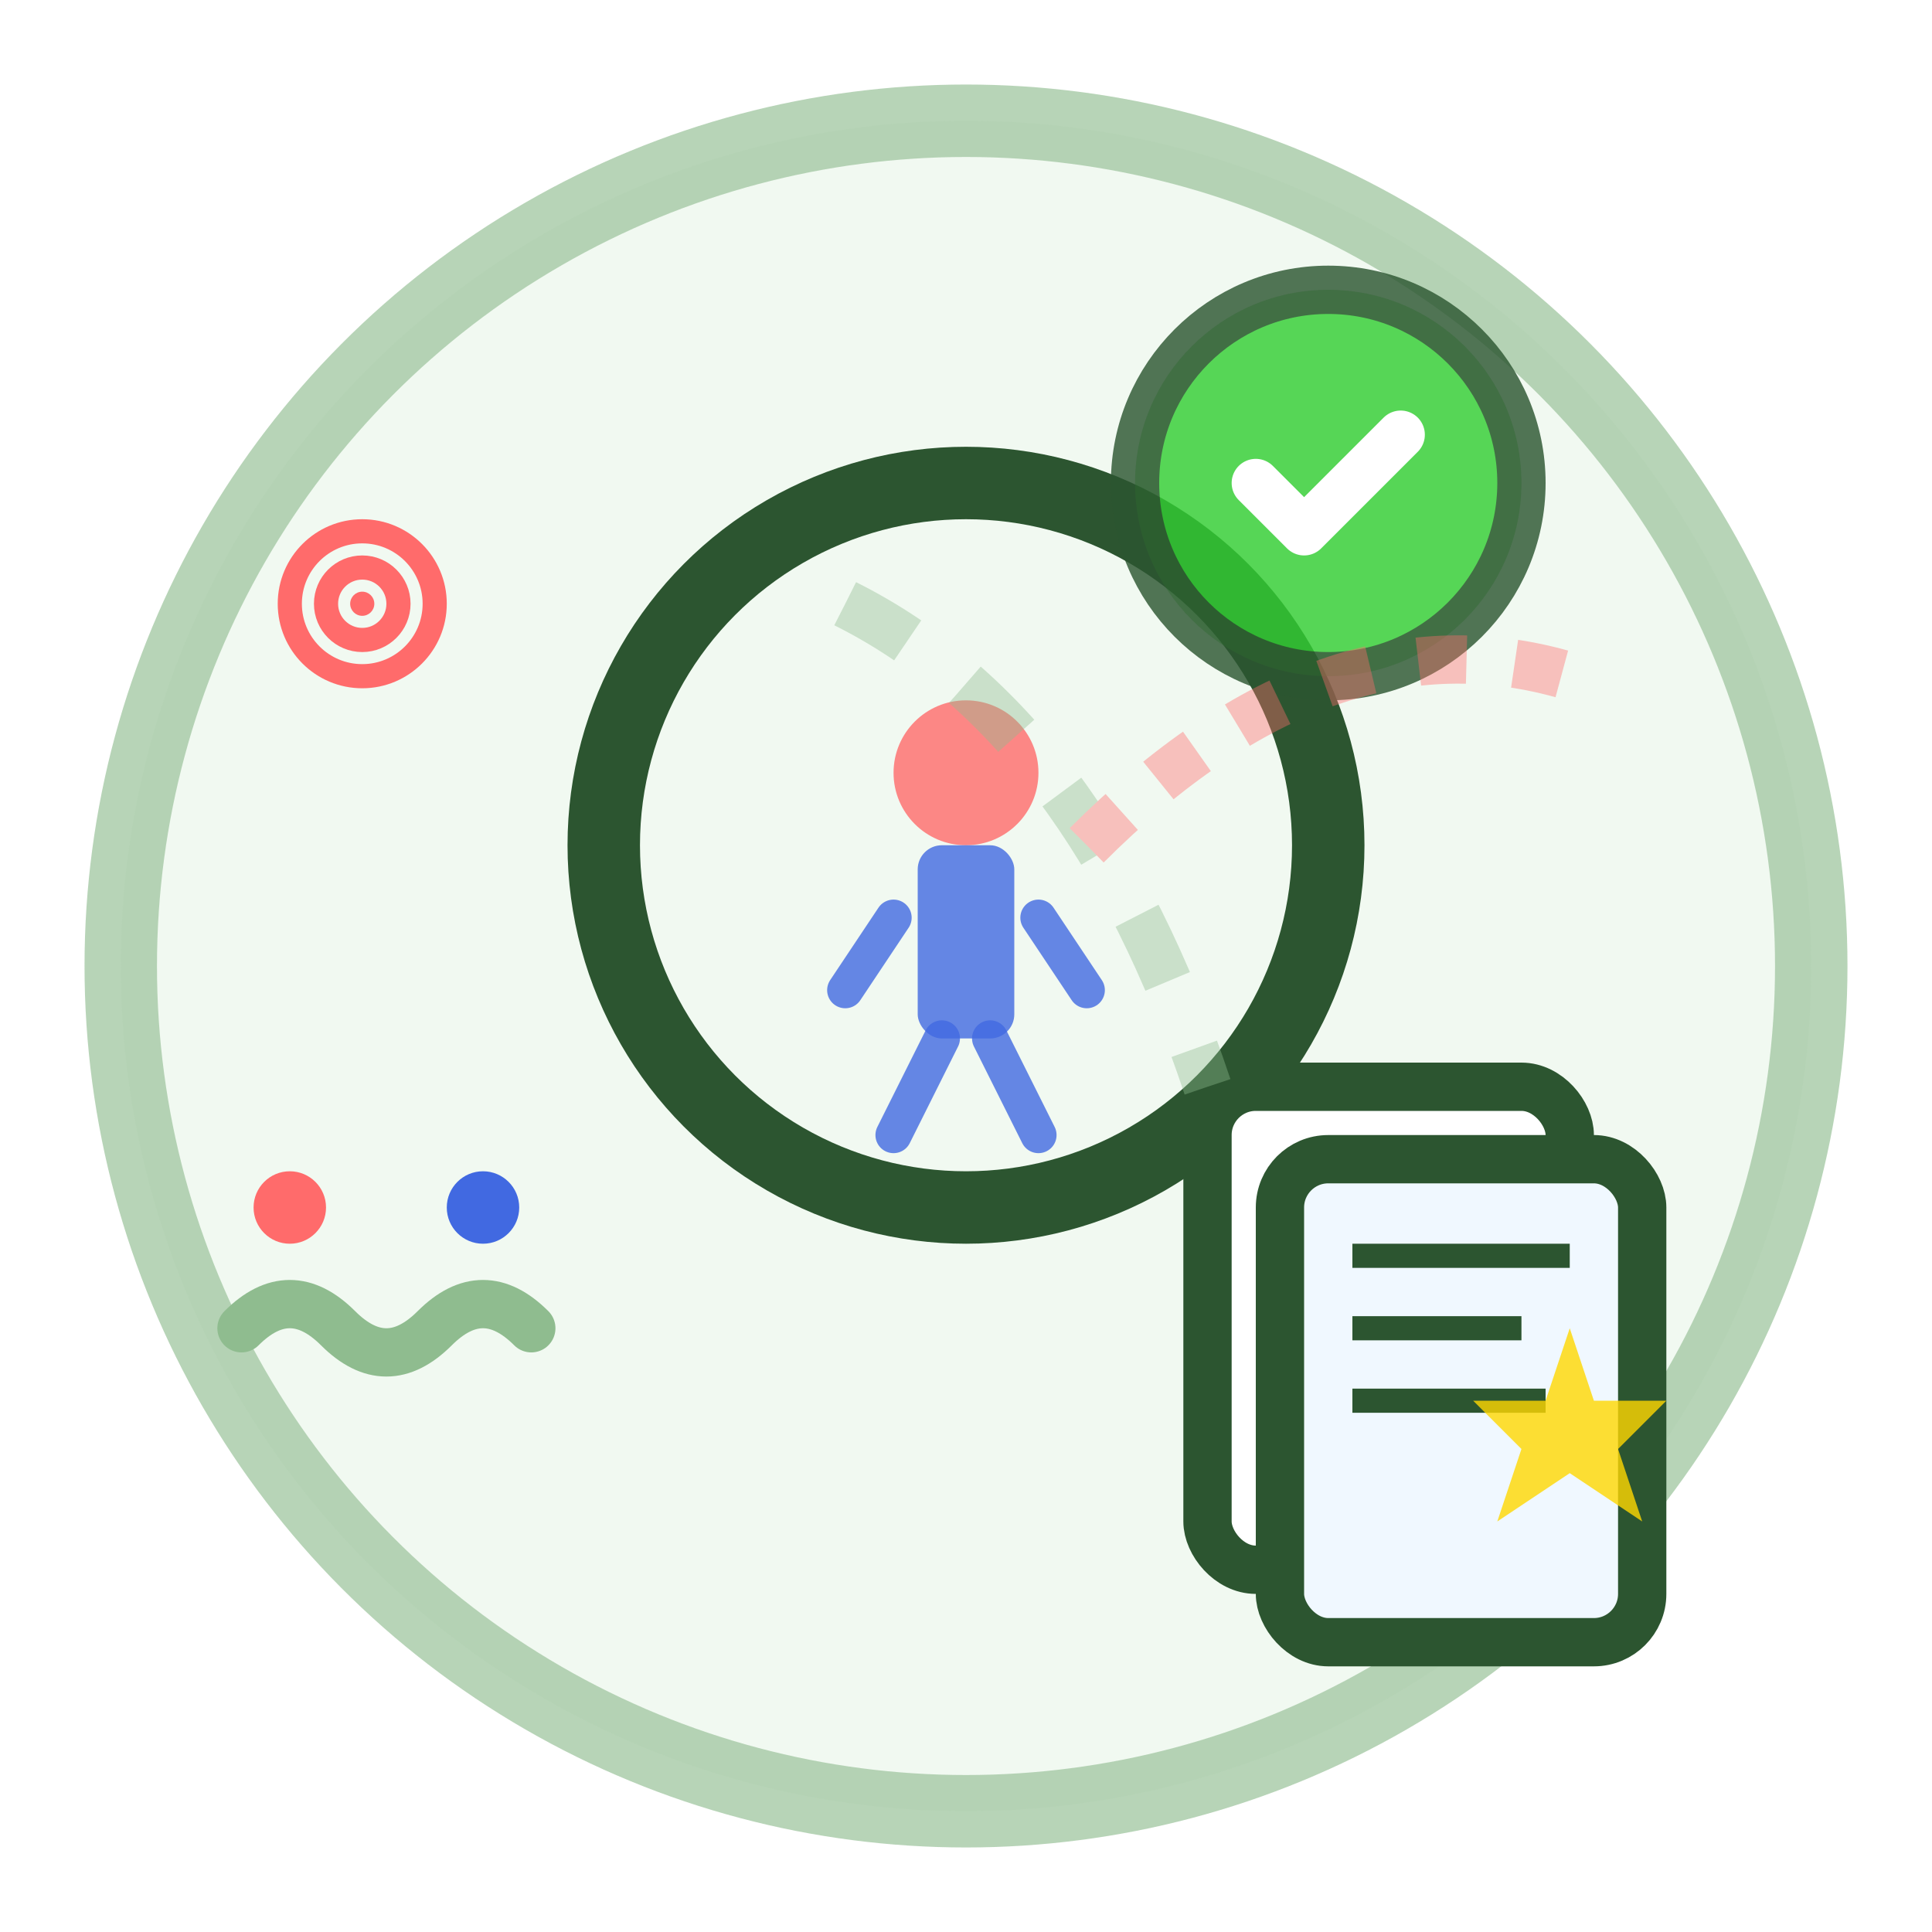
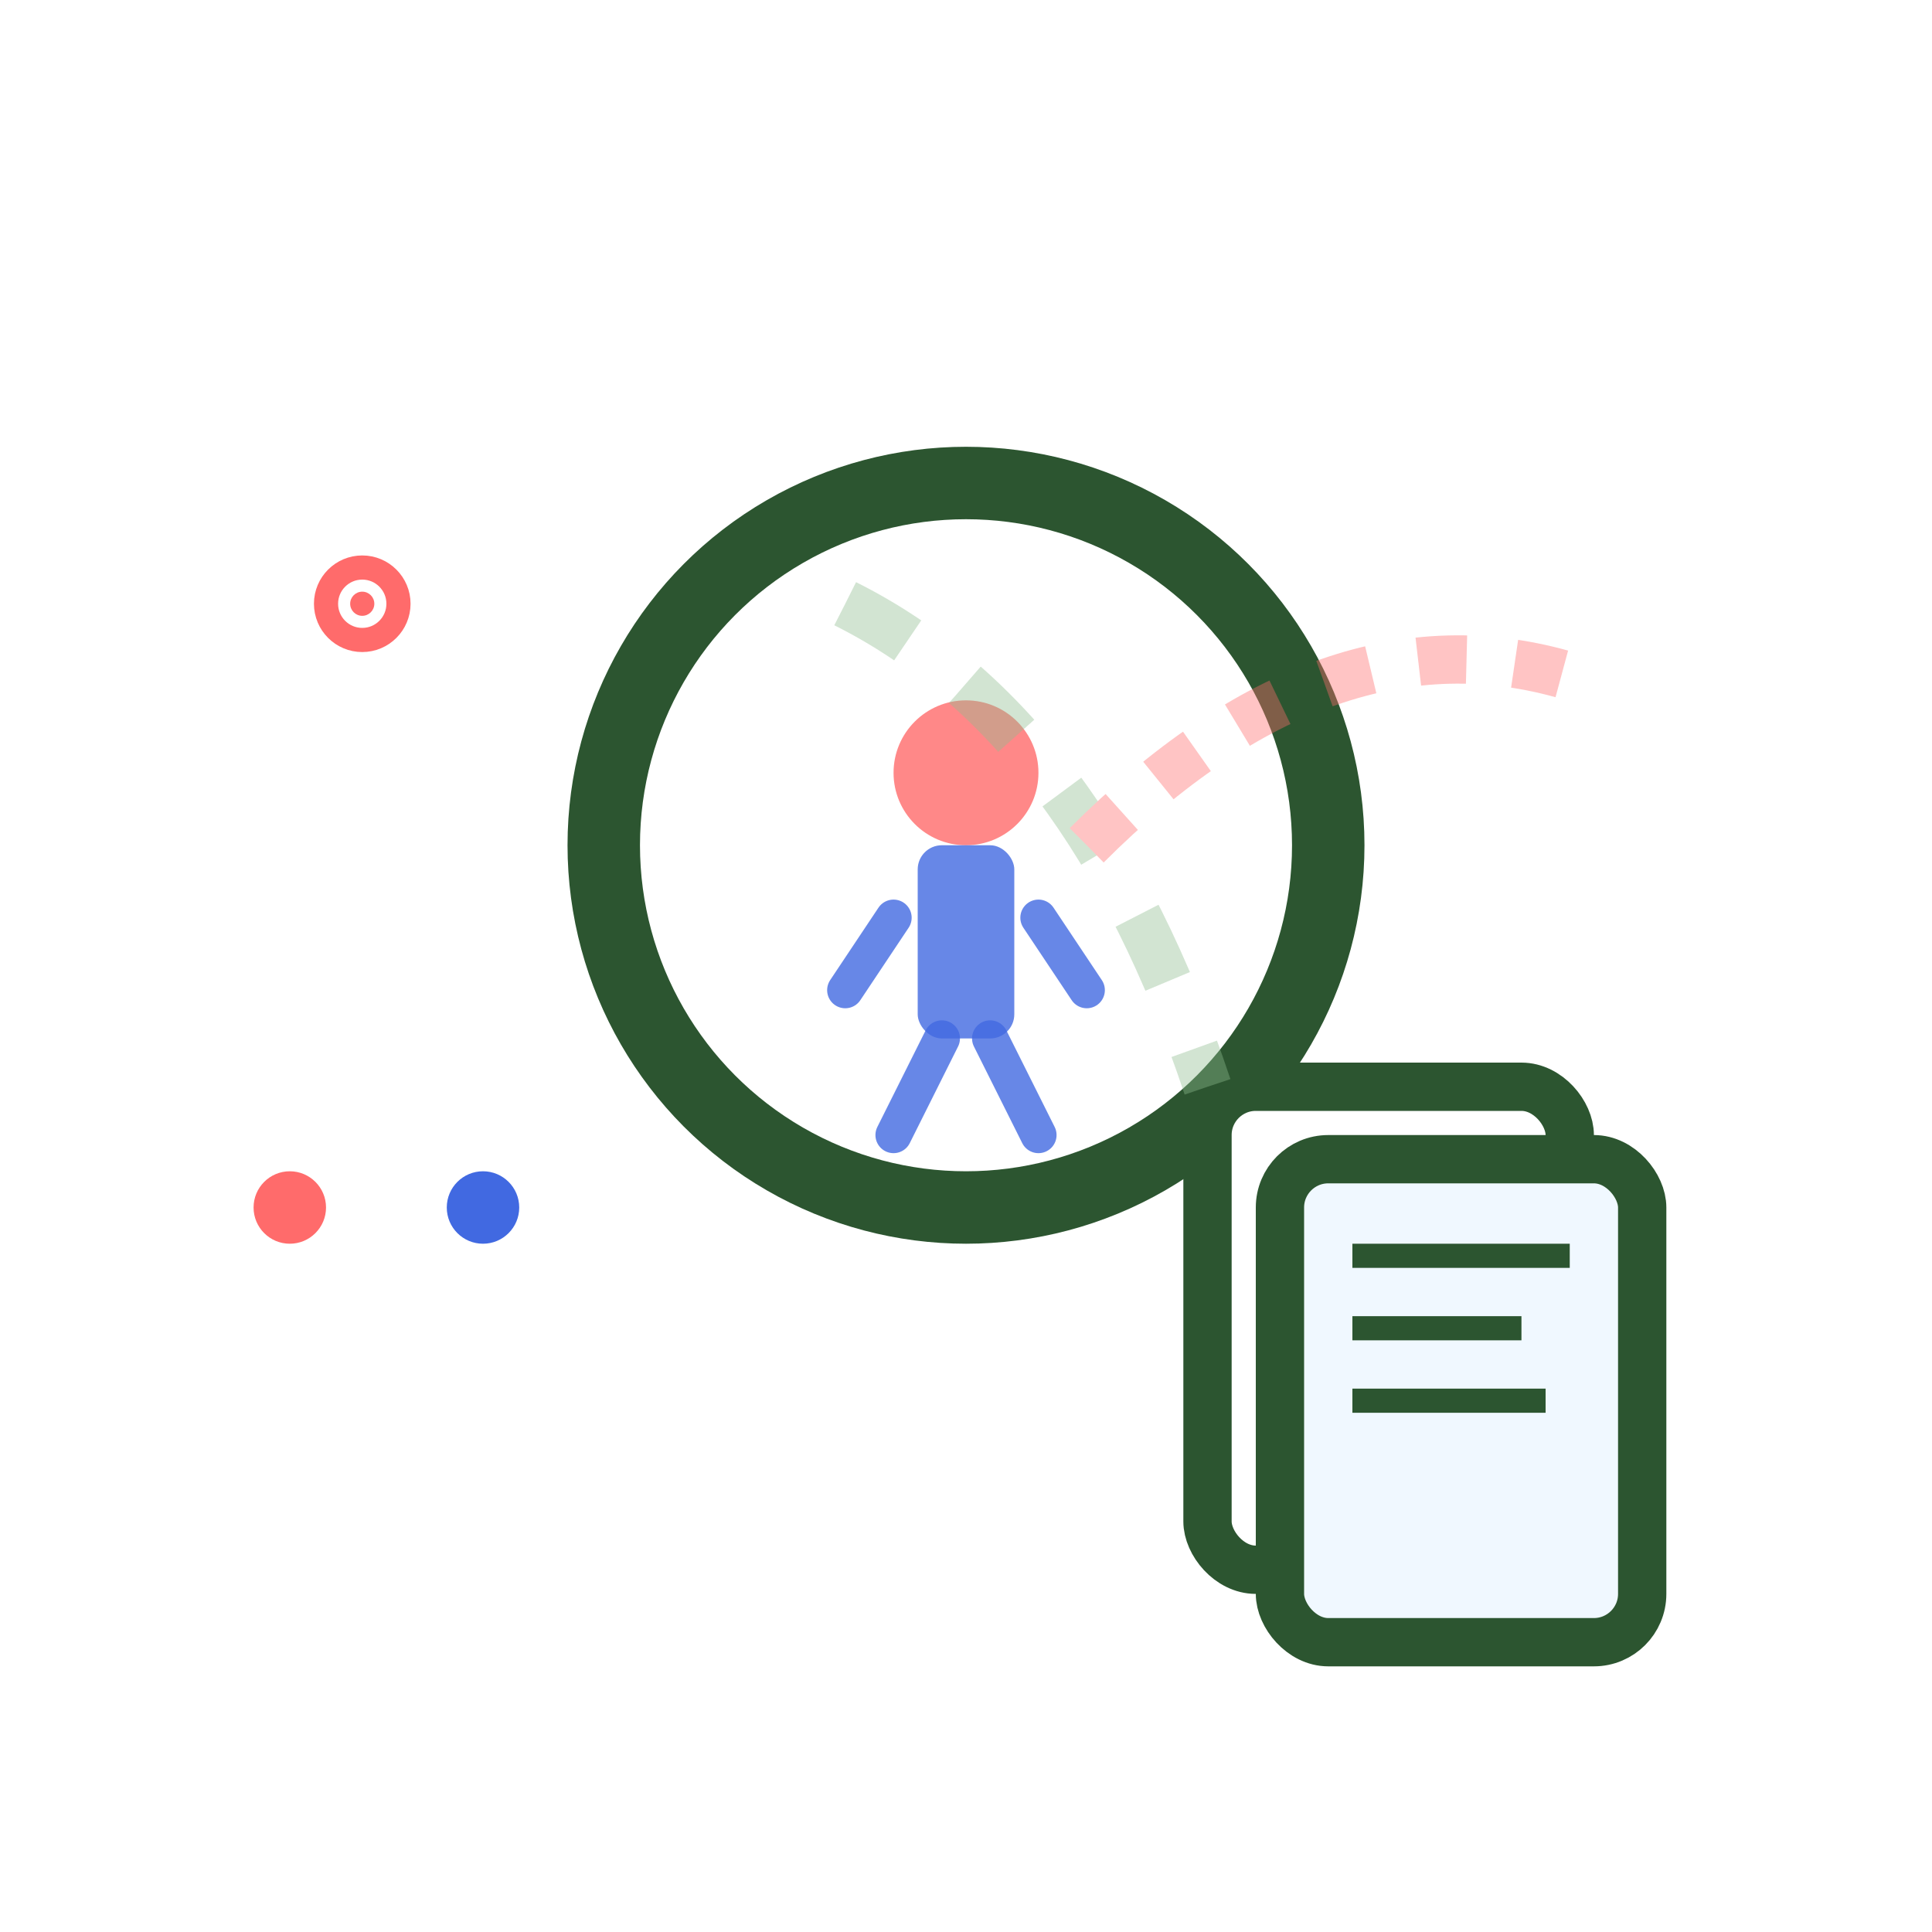
<svg xmlns="http://www.w3.org/2000/svg" viewBox="0 0 80 80" fill="none">
  <defs>
    <filter id="sketch" x="0%" y="0%" width="100%" height="100%">
      <feTurbulence baseFrequency="0.04" numOctaves="3" result="noise" />
      <feDisplacementMap in="SourceGraphic" in2="noise" scale="1" />
    </filter>
  </defs>
-   <circle cx="40" cy="40" r="35" fill="#e8f5e8" stroke="#8fbc8f" stroke-width="3" style="filter: url(#sketch)" opacity="0.8" />
  <g transform="translate(20, 15)">
    <circle cx="20" cy="20" r="15" fill="none" stroke="#2c5530" stroke-width="3" style="filter: url(#sketch)" />
    <path d="M32 32 L42 42" stroke="#2c5530" stroke-width="4" stroke-linecap="round" style="filter: url(#sketch)" />
    <g transform="translate(15, 12)">
      <circle cx="5" cy="5" r="3" fill="#ff6b6b" opacity="0.8" />
      <rect x="3" y="8" width="4" height="8" rx="1" fill="#4169E1" opacity="0.8" />
      <line x1="2" y1="11" x2="0" y2="14" stroke="#4169E1" stroke-width="1.5" stroke-linecap="round" opacity="0.8" />
      <line x1="8" y1="11" x2="10" y2="14" stroke="#4169E1" stroke-width="1.5" stroke-linecap="round" opacity="0.8" />
      <line x1="4" y1="16" x2="2" y2="20" stroke="#4169E1" stroke-width="1.5" stroke-linecap="round" opacity="0.8" />
      <line x1="6" y1="16" x2="8" y2="20" stroke="#4169E1" stroke-width="1.5" stroke-linecap="round" opacity="0.8" />
    </g>
  </g>
  <g transform="translate(50, 45)">
    <rect x="0" y="0" width="15" height="20" rx="2" fill="white" stroke="#2c5530" stroke-width="2" style="filter: url(#sketch)" />
    <line x1="3" y1="4" x2="12" y2="4" stroke="#2c5530" stroke-width="1" />
    <line x1="3" y1="7" x2="10" y2="7" stroke="#2c5530" stroke-width="1" />
    <line x1="3" y1="10" x2="11" y2="10" stroke="#2c5530" stroke-width="1" />
    <line x1="3" y1="13" x2="9" y2="13" stroke="#2c5530" stroke-width="1" />
    <rect x="3" y="3" width="15" height="20" rx="2" fill="#f0f8ff" stroke="#2c5530" stroke-width="2" style="filter: url(#sketch)" />
    <line x1="6" y1="7" x2="15" y2="7" stroke="#2c5530" stroke-width="1" />
    <line x1="6" y1="10" x2="13" y2="10" stroke="#2c5530" stroke-width="1" />
    <line x1="6" y1="13" x2="14" y2="13" stroke="#2c5530" stroke-width="1" />
  </g>
  <g transform="translate(55, 20)">
-     <circle cx="0" cy="0" r="8" fill="#32CD32" opacity="0.9" stroke="#2c5530" stroke-width="2" style="filter: url(#sketch)" />
-     <path d="M-3 0 L-1 2 L3 -2" stroke="white" stroke-width="2" fill="none" stroke-linecap="round" stroke-linejoin="round" />
+     <path d="M-3 0 L-1 2 " stroke="white" stroke-width="2" fill="none" stroke-linecap="round" stroke-linejoin="round" />
  </g>
  <g transform="translate(10, 50)">
-     <path d="M0 5 Q2 3 4 5 Q6 7 8 5 Q10 3 12 5" stroke="#8fbc8f" stroke-width="2" fill="none" stroke-linecap="round" style="filter: url(#sketch)" />
    <circle cx="2" cy="0" r="1.5" fill="#ff6b6b" />
    <circle cx="10" cy="0" r="1.5" fill="#4169E1" />
  </g>
  <g opacity="0.4">
    <path d="M35 25 Q45 30 50 45" stroke="#8fbc8f" stroke-width="2" fill="none" stroke-dasharray="3,3" />
    <path d="M45 35 Q55 25 65 28" stroke="#ff6b6b" stroke-width="2" fill="none" stroke-dasharray="2,2" />
  </g>
  <g transform="translate(65, 55)">
-     <path d="M0 0 L1 3 L4 3 L2 5 L3 8 L0 6 L-3 8 L-2 5 L-4 3 L-1 3 Z" fill="#FFD700" opacity="0.8" />
-   </g>
+     </g>
  <g transform="translate(15, 25)">
-     <circle cx="0" cy="0" r="3" fill="none" stroke="#ff6b6b" stroke-width="1" />
    <circle cx="0" cy="0" r="1.5" fill="none" stroke="#ff6b6b" stroke-width="1" />
    <circle cx="0" cy="0" r="0.5" fill="#ff6b6b" />
  </g>
</svg>